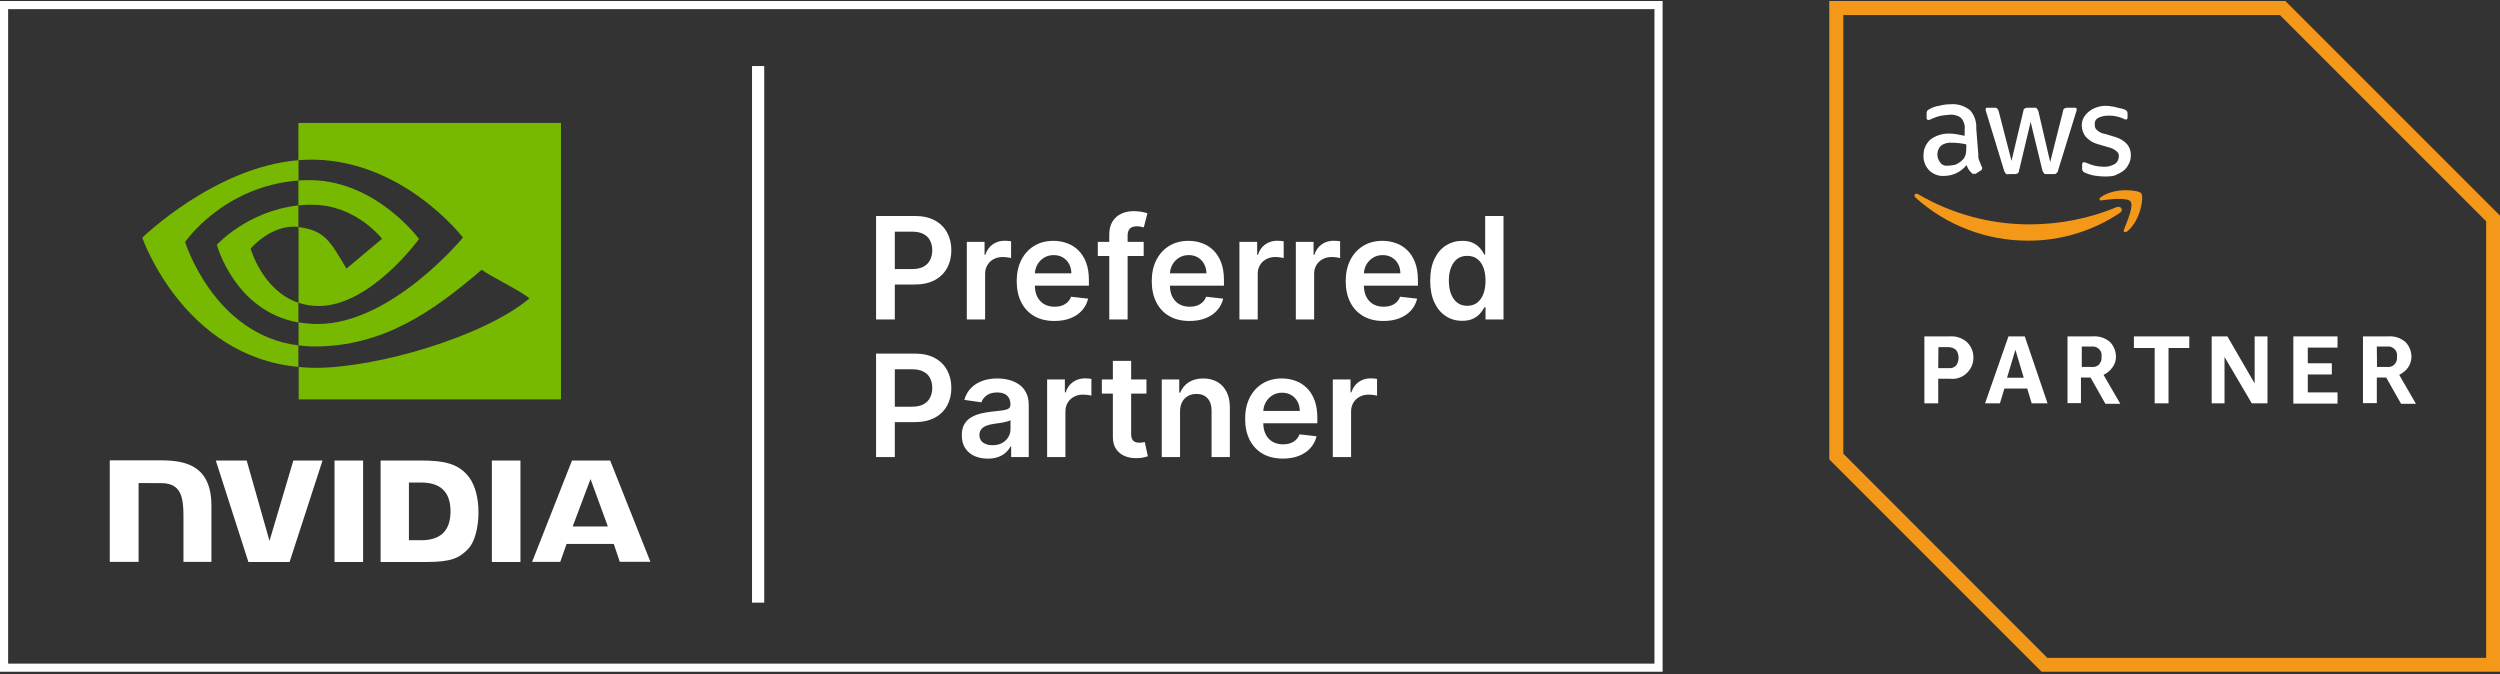
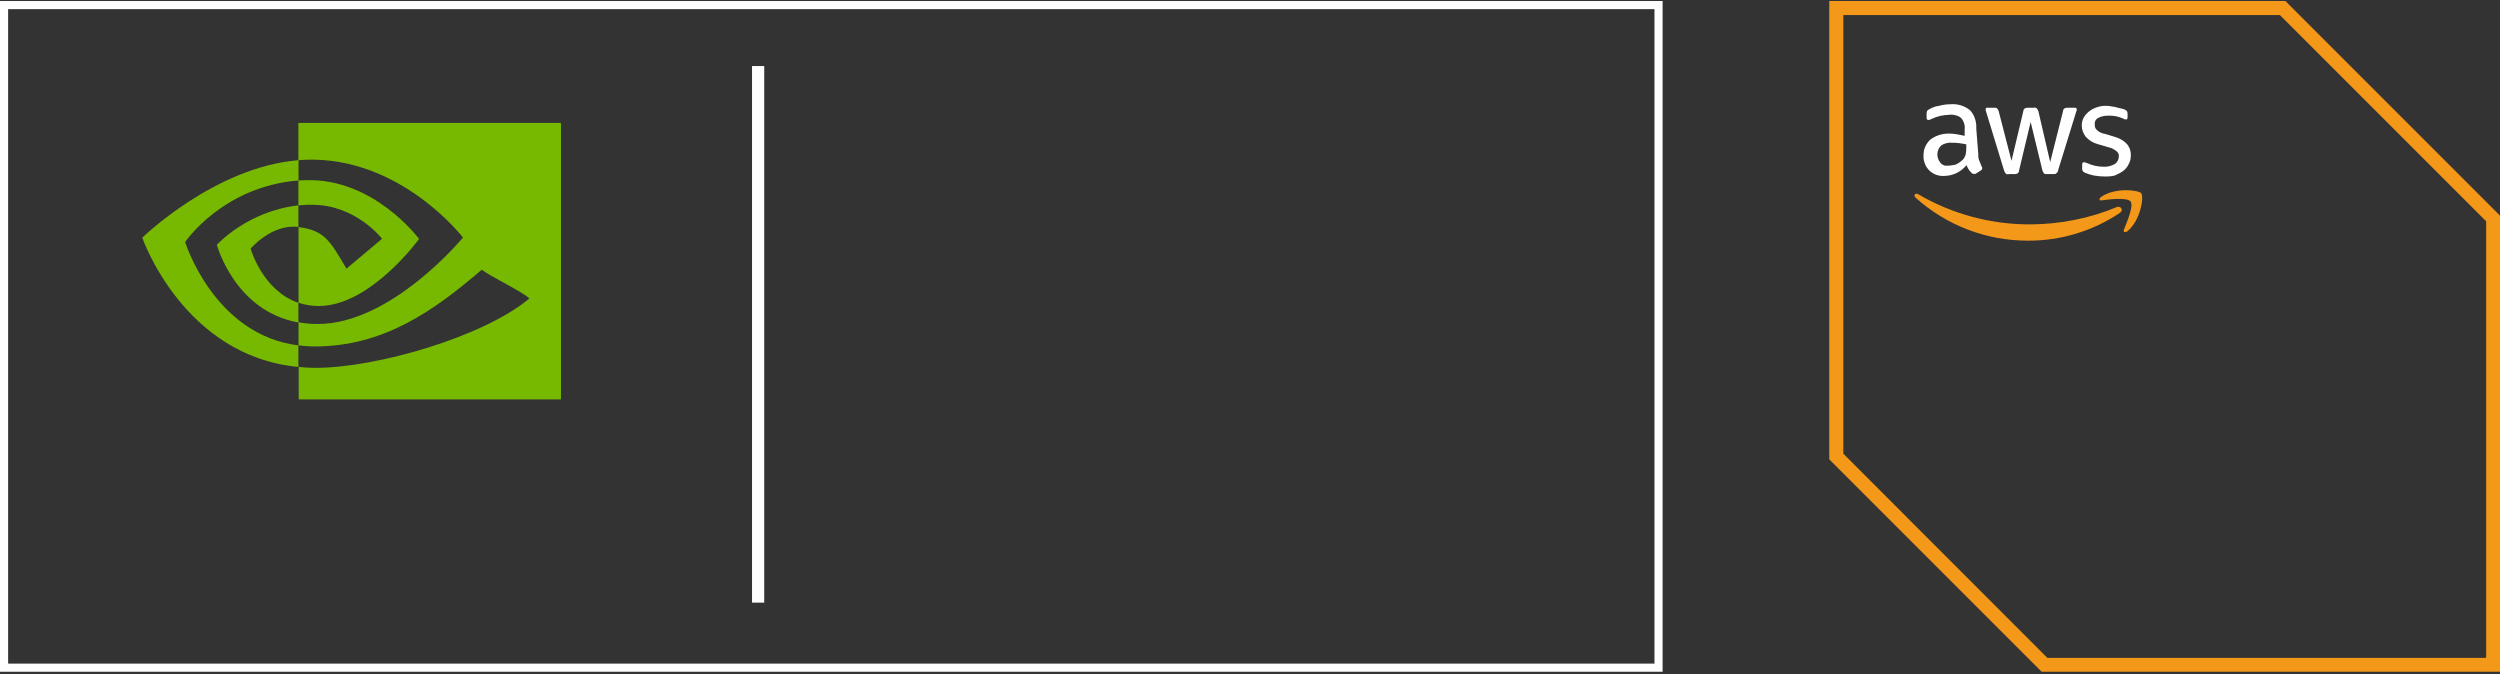
<svg xmlns="http://www.w3.org/2000/svg" width="545" height="147" viewBox="0 0 545 147" fill="none">
  <rect x="0" y="0" width="545" height="147" fill="#333333" stroke="none" />
  <rect x="0.886" y="1.106" width="360.675" height="144.447" stroke="white" stroke-width="1.772" />
  <path d="M65.047 44.779V39.347C65.584 39.313 66.122 39.28 66.659 39.28C81.575 38.81 91.352 52.09 91.352 52.09C91.352 52.09 80.803 66.71 69.481 66.71C67.97 66.71 66.492 66.476 65.081 66.006V49.508C70.892 50.212 72.068 52.76 75.528 58.562L83.289 52.056C83.289 52.056 77.611 44.645 68.07 44.645C67.063 44.612 66.055 44.679 65.047 44.779ZM65.047 26.805V34.92L66.659 34.82C87.387 34.115 100.926 51.788 100.926 51.788C100.926 51.788 85.405 70.634 69.246 70.634C67.835 70.634 66.458 70.5 65.081 70.265V75.295C66.223 75.429 67.398 75.53 68.541 75.53C83.591 75.53 94.476 67.85 105.024 58.796C106.771 60.205 113.927 63.592 115.405 65.067C105.394 73.451 82.046 80.191 68.809 80.191C67.533 80.191 66.323 80.124 65.114 79.99V87.065H122.292V26.805H65.047ZM65.047 66.006V70.299C51.139 67.817 47.275 53.364 47.275 53.364C47.275 53.364 53.961 45.986 65.047 44.779V49.474H65.013C59.202 48.77 54.633 54.202 54.633 54.202C54.633 54.202 57.219 63.357 65.047 66.006ZM40.355 52.76C40.355 52.76 48.586 40.621 65.081 39.347V34.92C46.805 36.396 31.016 51.821 31.016 51.821C31.016 51.821 39.952 77.642 65.047 79.99V75.295C46.637 73.015 40.355 52.76 40.355 52.76Z" fill="#76B900" />
-   <path d="M72.928 100.395V122.512H79.156V100.395H72.928ZM23.928 100.358V122.493H30.212V105.306L35.112 105.325C36.72 105.325 37.842 105.718 38.609 106.543C39.6 107.593 39.993 109.298 39.993 112.391V122.493H46.09V110.273C46.09 101.538 40.535 100.358 35.112 100.358H23.928ZM82.971 100.395V122.512H93.07C98.456 122.512 100.214 121.612 102.103 119.607C103.45 118.201 104.31 115.09 104.31 111.697C104.31 108.586 103.581 105.812 102.29 104.088C100.009 100.995 96.68 100.395 91.705 100.395H82.971ZM89.143 105.193H91.817C95.707 105.193 98.213 106.937 98.213 111.472C98.213 116.008 95.707 117.77 91.817 117.77H89.143V105.193ZM63.951 100.395L58.751 117.92L53.777 100.395H47.044L54.151 122.512H63.128L70.309 100.395H63.951ZM107.228 122.512H113.456V100.395H107.228V122.512ZM124.696 100.395L115.999 122.493H122.133L123.517 118.576H133.804L135.113 122.475H141.79L133.018 100.395H124.696ZM128.735 104.425L132.513 114.771H124.845L128.735 104.425Z" fill="white" />
  <rect x="163.943" y="14.398" width="2.659" height="116.976" fill="white" />
-   <path d="M190.983 69.643V47.085H199.442C201.175 47.085 202.628 47.408 203.803 48.055C204.986 48.701 205.878 49.589 206.48 50.72C207.089 51.843 207.394 53.121 207.394 54.553C207.394 55.999 207.089 57.285 206.48 58.408C205.87 59.532 204.971 60.416 203.781 61.062C202.592 61.701 201.127 62.021 199.387 62.021H193.78V58.661H198.836C199.849 58.661 200.679 58.485 201.325 58.133C201.971 57.78 202.449 57.296 202.757 56.679C203.073 56.062 203.231 55.353 203.231 54.553C203.231 53.753 203.073 53.048 202.757 52.438C202.449 51.829 201.968 51.355 201.314 51.017C200.668 50.672 199.835 50.5 198.814 50.5H195.069V69.643H190.983ZM210.767 69.643V52.725H214.633V55.544H214.809C215.118 54.568 215.646 53.815 216.395 53.286C217.152 52.75 218.015 52.482 218.984 52.482C219.204 52.482 219.45 52.493 219.722 52.515C220.001 52.53 220.232 52.556 220.416 52.592V56.26C220.247 56.202 219.979 56.15 219.612 56.106C219.252 56.055 218.903 56.029 218.565 56.029C217.838 56.029 217.185 56.187 216.605 56.502C216.032 56.811 215.58 57.24 215.25 57.791C214.92 58.342 214.754 58.977 214.754 59.697V69.643H210.767ZM229.858 69.973C228.161 69.973 226.697 69.621 225.463 68.916C224.237 68.203 223.293 67.197 222.632 65.898C221.971 64.591 221.641 63.052 221.641 61.283C221.641 59.542 221.971 58.015 222.632 56.701C223.3 55.379 224.233 54.351 225.43 53.617C226.627 52.875 228.033 52.504 229.648 52.504C230.691 52.504 231.675 52.673 232.6 53.011C233.533 53.341 234.355 53.855 235.067 54.553C235.787 55.251 236.352 56.139 236.764 57.218C237.175 58.291 237.38 59.568 237.38 61.051V62.274H223.513V59.587H233.558C233.551 58.823 233.386 58.144 233.063 57.549C232.74 56.947 232.288 56.473 231.708 56.128C231.135 55.783 230.467 55.61 229.703 55.61C228.888 55.61 228.172 55.809 227.556 56.205C226.939 56.594 226.458 57.108 226.113 57.747C225.775 58.379 225.602 59.072 225.595 59.829V62.175C225.595 63.159 225.775 64.003 226.135 64.708C226.495 65.406 226.998 65.942 227.644 66.316C228.29 66.683 229.046 66.867 229.913 66.867C230.493 66.867 231.018 66.786 231.488 66.625C231.958 66.456 232.365 66.21 232.71 65.887C233.055 65.564 233.316 65.163 233.492 64.686L237.215 65.105C236.98 66.089 236.532 66.948 235.871 67.682C235.218 68.409 234.381 68.974 233.36 69.378C232.34 69.775 231.172 69.973 229.858 69.973ZM249.323 52.725V55.809H239.322V52.725H249.323ZM241.822 69.643V51.127C241.822 49.989 242.057 49.042 242.527 48.286C243.004 47.529 243.643 46.964 244.443 46.59C245.244 46.215 246.132 46.028 247.109 46.028C247.799 46.028 248.412 46.083 248.948 46.193C249.484 46.303 249.881 46.402 250.138 46.49L249.345 49.575C249.176 49.523 248.963 49.472 248.706 49.42C248.449 49.362 248.163 49.332 247.847 49.332C247.105 49.332 246.58 49.512 246.272 49.872C245.971 50.224 245.82 50.731 245.82 51.392V69.643H241.822ZM259.299 69.973C257.603 69.973 256.138 69.621 254.904 68.916C253.678 68.203 252.734 67.197 252.073 65.898C251.413 64.591 251.082 63.052 251.082 61.283C251.082 59.542 251.413 58.015 252.073 56.701C252.742 55.379 253.674 54.351 254.871 53.617C256.068 52.875 257.474 52.504 259.09 52.504C260.132 52.504 261.116 52.673 262.041 53.011C262.974 53.341 263.796 53.855 264.509 54.553C265.228 55.251 265.794 56.139 266.205 57.218C266.616 58.291 266.822 59.568 266.822 61.051V62.274H252.955V59.587H263C262.992 58.823 262.827 58.144 262.504 57.549C262.181 56.947 261.729 56.473 261.149 56.128C260.577 55.783 259.908 55.61 259.145 55.61C258.33 55.61 257.614 55.809 256.997 56.205C256.38 56.594 255.899 57.108 255.554 57.747C255.216 58.379 255.044 59.072 255.036 59.829V62.175C255.036 63.159 255.216 64.003 255.576 64.708C255.936 65.406 256.439 65.942 257.085 66.316C257.731 66.683 258.487 66.867 259.354 66.867C259.934 66.867 260.459 66.786 260.929 66.625C261.399 66.456 261.806 66.21 262.152 65.887C262.497 65.564 262.757 65.163 262.934 64.686L266.656 65.105C266.421 66.089 265.974 66.948 265.313 67.682C264.659 68.409 263.822 68.974 262.801 69.378C261.781 69.775 260.613 69.973 259.299 69.973ZM270.195 69.643V52.725H274.061V55.544H274.237C274.545 54.568 275.074 53.815 275.823 53.286C276.579 52.75 277.442 52.482 278.411 52.482C278.632 52.482 278.878 52.493 279.149 52.515C279.428 52.53 279.66 52.556 279.843 52.592V56.26C279.674 56.202 279.406 56.15 279.039 56.106C278.679 56.055 278.331 56.029 277.993 56.029C277.266 56.029 276.612 56.187 276.032 56.502C275.46 56.811 275.008 57.24 274.678 57.791C274.347 58.342 274.182 58.977 274.182 59.697V69.643H270.195ZM282.492 69.643V52.725H286.358V55.544H286.534C286.843 54.568 287.372 53.815 288.121 53.286C288.877 52.75 289.74 52.482 290.709 52.482C290.929 52.482 291.175 52.493 291.447 52.515C291.726 52.53 291.957 52.556 292.141 52.592V56.26C291.972 56.202 291.704 56.15 291.337 56.106C290.977 56.055 290.628 56.029 290.29 56.029C289.563 56.029 288.91 56.187 288.33 56.502C287.757 56.811 287.305 57.24 286.975 57.791C286.645 58.342 286.479 58.977 286.479 59.697V69.643H282.492ZM301.583 69.973C299.887 69.973 298.422 69.621 297.188 68.916C295.962 68.203 295.018 67.197 294.357 65.898C293.697 64.591 293.366 63.052 293.366 61.283C293.366 59.542 293.697 58.015 294.357 56.701C295.026 55.379 295.958 54.351 297.155 53.617C298.352 52.875 299.758 52.504 301.373 52.504C302.416 52.504 303.4 52.673 304.325 53.011C305.258 53.341 306.08 53.855 306.793 54.553C307.512 55.251 308.078 56.139 308.489 57.218C308.9 58.291 309.106 59.568 309.106 61.051V62.274H295.239V59.587H305.284C305.276 58.823 305.111 58.144 304.788 57.549C304.465 56.947 304.013 56.473 303.433 56.128C302.86 55.783 302.192 55.61 301.429 55.61C300.613 55.61 299.898 55.809 299.281 56.205C298.664 56.594 298.183 57.108 297.838 57.747C297.5 58.379 297.328 59.072 297.32 59.829V62.175C297.32 63.159 297.5 64.003 297.86 64.708C298.22 65.406 298.723 65.942 299.369 66.316C300.015 66.683 300.771 66.867 301.638 66.867C302.218 66.867 302.743 66.786 303.213 66.625C303.683 66.456 304.09 66.21 304.435 65.887C304.781 65.564 305.041 65.163 305.217 64.686L308.94 65.105C308.705 66.089 308.257 66.948 307.597 67.682C306.943 68.409 306.106 68.974 305.085 69.378C304.065 69.775 302.897 69.973 301.583 69.973ZM318.757 69.94C317.428 69.94 316.238 69.599 315.188 68.916C314.138 68.233 313.308 67.242 312.699 65.942C312.089 64.642 311.785 63.063 311.785 61.206C311.785 59.326 312.093 57.74 312.71 56.447C313.334 55.148 314.175 54.167 315.232 53.507C316.29 52.838 317.468 52.504 318.768 52.504C319.759 52.504 320.574 52.673 321.213 53.011C321.852 53.341 322.358 53.742 322.733 54.212C323.107 54.674 323.397 55.111 323.603 55.522H323.768V47.085H327.766V69.643H323.845V66.977H323.603C323.397 67.388 323.1 67.825 322.711 68.288C322.322 68.743 321.808 69.132 321.169 69.455C320.53 69.778 319.726 69.94 318.757 69.94ZM319.869 66.669C320.714 66.669 321.433 66.441 322.028 65.986C322.623 65.523 323.074 64.881 323.383 64.058C323.691 63.236 323.845 62.278 323.845 61.184C323.845 60.09 323.691 59.139 323.383 58.331C323.082 57.523 322.634 56.895 322.039 56.447C321.452 55.999 320.728 55.776 319.869 55.776C318.981 55.776 318.239 56.007 317.644 56.469C317.05 56.932 316.602 57.571 316.301 58.386C316 59.201 315.849 60.134 315.849 61.184C315.849 62.241 316 63.184 316.301 64.014C316.609 64.837 317.061 65.487 317.655 65.964C318.257 66.434 318.995 66.669 319.869 66.669ZM190.983 99.643V77.085H199.442C201.175 77.085 202.628 77.408 203.803 78.055C204.986 78.701 205.878 79.589 206.48 80.72C207.089 81.844 207.394 83.121 207.394 84.553C207.394 85.999 207.089 87.284 206.48 88.408C205.87 89.531 204.971 90.416 203.781 91.062C202.592 91.701 201.127 92.021 199.387 92.021H193.78V88.661H198.836C199.849 88.661 200.679 88.485 201.325 88.133C201.971 87.78 202.449 87.296 202.757 86.679C203.073 86.062 203.231 85.353 203.231 84.553C203.231 83.753 203.073 83.048 202.757 82.438C202.449 81.829 201.968 81.355 201.314 81.017C200.668 80.672 199.835 80.5 198.814 80.5H195.069V99.643H190.983ZM215.333 99.984C214.26 99.984 213.295 99.793 212.436 99.411C211.584 99.022 210.908 98.449 210.409 97.693C209.917 96.937 209.671 96.004 209.671 94.895C209.671 93.941 209.847 93.151 210.2 92.527C210.552 91.903 211.033 91.404 211.643 91.029C212.252 90.655 212.939 90.372 213.702 90.181C214.473 89.983 215.27 89.84 216.093 89.752C217.084 89.649 217.888 89.557 218.505 89.476C219.121 89.388 219.569 89.256 219.848 89.08C220.135 88.896 220.278 88.614 220.278 88.232V88.166C220.278 87.336 220.032 86.693 219.54 86.238C219.048 85.783 218.339 85.555 217.414 85.555C216.438 85.555 215.663 85.768 215.09 86.194C214.525 86.62 214.143 87.123 213.945 87.703L210.222 87.174C210.516 86.146 211 85.287 211.676 84.597C212.351 83.9 213.177 83.378 214.154 83.033C215.131 82.681 216.21 82.504 217.392 82.504C218.207 82.504 219.019 82.6 219.826 82.791C220.634 82.982 221.372 83.297 222.04 83.738C222.708 84.171 223.244 84.762 223.648 85.511C224.06 86.26 224.265 87.196 224.265 88.32V99.643H220.432V97.319H220.3C220.058 97.788 219.716 98.229 219.276 98.64C218.842 99.044 218.295 99.371 217.635 99.621C216.981 99.863 216.214 99.984 215.333 99.984ZM216.368 97.054C217.168 97.054 217.862 96.896 218.45 96.581C219.037 96.257 219.489 95.832 219.804 95.303C220.127 94.774 220.289 94.198 220.289 93.574V91.58C220.164 91.683 219.951 91.778 219.65 91.867C219.356 91.955 219.026 92.032 218.659 92.098C218.292 92.164 217.928 92.223 217.568 92.274C217.209 92.325 216.897 92.37 216.632 92.406C216.037 92.487 215.505 92.619 215.035 92.803C214.565 92.986 214.194 93.243 213.923 93.574C213.651 93.897 213.515 94.315 213.515 94.829C213.515 95.564 213.783 96.118 214.319 96.493C214.855 96.867 215.538 97.054 216.368 97.054ZM228.274 99.643V82.725H232.14V85.544H232.317C232.625 84.568 233.154 83.815 233.903 83.286C234.659 82.75 235.522 82.482 236.491 82.482C236.711 82.482 236.957 82.493 237.229 82.515C237.508 82.53 237.739 82.556 237.923 82.592V86.26C237.754 86.201 237.486 86.15 237.119 86.106C236.759 86.055 236.41 86.029 236.072 86.029C235.346 86.029 234.692 86.187 234.112 86.502C233.539 86.811 233.088 87.24 232.757 87.791C232.427 88.342 232.262 88.977 232.262 89.697V99.643H228.274ZM249.928 82.725V85.809H240.203V82.725H249.928ZM242.604 78.671H246.591V94.554C246.591 95.09 246.672 95.501 246.833 95.788C247.002 96.067 247.223 96.257 247.494 96.36C247.766 96.463 248.067 96.514 248.397 96.514C248.647 96.514 248.875 96.496 249.08 96.459C249.293 96.423 249.455 96.39 249.565 96.36L250.237 99.477C250.024 99.551 249.719 99.632 249.323 99.72C248.934 99.808 248.456 99.859 247.891 99.874C246.892 99.903 245.993 99.753 245.192 99.422C244.392 99.085 243.757 98.563 243.287 97.858C242.824 97.153 242.597 96.272 242.604 95.215V78.671ZM257.25 89.73V99.643H253.263V82.725H257.074V85.599H257.272C257.661 84.652 258.282 83.9 259.134 83.341C259.993 82.783 261.054 82.504 262.317 82.504C263.484 82.504 264.501 82.754 265.368 83.253C266.242 83.753 266.917 84.476 267.394 85.423C267.879 86.37 268.118 87.519 268.11 88.871V99.643H264.123V89.487C264.123 88.357 263.829 87.472 263.242 86.833C262.662 86.194 261.858 85.875 260.83 85.875C260.132 85.875 259.512 86.029 258.968 86.337C258.432 86.638 258.01 87.075 257.702 87.648C257.401 88.221 257.25 88.915 257.25 89.73ZM279.653 99.973C277.957 99.973 276.492 99.621 275.259 98.916C274.032 98.203 273.089 97.197 272.428 95.898C271.767 94.591 271.437 93.052 271.437 91.283C271.437 89.543 271.767 88.015 272.428 86.701C273.096 85.379 274.029 84.351 275.226 83.617C276.422 82.875 277.829 82.504 279.444 82.504C280.487 82.504 281.471 82.673 282.396 83.011C283.328 83.341 284.151 83.855 284.863 84.553C285.583 85.251 286.148 86.139 286.559 87.219C286.97 88.29 287.176 89.568 287.176 91.051V92.274H273.309V89.587H283.354C283.347 88.823 283.182 88.144 282.858 87.549C282.535 86.947 282.084 86.473 281.504 86.128C280.931 85.783 280.263 85.61 279.499 85.61C278.684 85.61 277.968 85.809 277.351 86.205C276.735 86.594 276.254 87.108 275.908 87.747C275.571 88.379 275.398 89.073 275.391 89.829V92.175C275.391 93.159 275.571 94.003 275.93 94.708C276.29 95.406 276.793 95.942 277.439 96.316C278.086 96.683 278.842 96.867 279.708 96.867C280.288 96.867 280.813 96.786 281.283 96.625C281.753 96.456 282.161 96.21 282.506 95.887C282.851 95.564 283.112 95.163 283.288 94.686L287.011 95.105C286.776 96.089 286.328 96.948 285.667 97.682C285.014 98.409 284.176 98.974 283.156 99.378C282.135 99.775 280.968 99.973 279.653 99.973ZM290.549 99.643V82.725H294.415V85.544H294.591C294.9 84.568 295.429 83.815 296.177 83.286C296.934 82.75 297.797 82.482 298.766 82.482C298.986 82.482 299.232 82.493 299.504 82.515C299.783 82.53 300.014 82.556 300.198 82.592V86.26C300.029 86.201 299.761 86.15 299.394 86.106C299.034 86.055 298.685 86.029 298.347 86.029C297.62 86.029 296.967 86.187 296.387 86.502C295.814 86.811 295.362 87.24 295.032 87.791C294.702 88.342 294.536 88.977 294.536 89.697V99.643H290.549Z" fill="white" />
  <g clip-path="url(#clip0_69_792)">
    <path d="M497.016 3.282L541.982 48.249V143.42H446.323L401.844 98.898V3.282H497.016ZM498.214 0.219H398.781V100.141L445.08 146.439H545.001V47.006L498.214 0.219Z" fill="#F49819" />
-     <path d="M422.532 82.562V87.933H419.514V73.329H425.107C426.438 73.24 427.726 73.684 428.747 74.528C429.457 75.194 429.945 76.082 430.123 77.014C430.3 77.946 430.212 78.967 429.812 79.855C429.413 80.742 428.747 81.497 427.903 81.985C427.06 82.474 426.083 82.695 425.107 82.562H422.532ZM422.532 80.254H424.796C425.107 80.299 425.417 80.254 425.684 80.165C425.95 80.076 426.217 79.899 426.438 79.677C426.794 79.189 426.971 78.567 426.971 77.99C426.971 77.369 426.794 76.792 426.438 76.303C425.995 75.904 425.417 75.682 424.796 75.682H422.577L422.532 80.254ZM442.907 87.933L441.93 84.693H436.959L435.982 87.933H432.742L437.847 73.329H441.398L446.369 87.933H442.907ZM437.536 82.34H441.176L439.356 76.259L437.536 82.34ZM450.72 87.933V73.329H456.313C457.644 73.24 458.932 73.684 459.953 74.528C460.796 75.371 461.284 76.57 461.284 77.768C461.284 78.612 461.018 79.411 460.53 80.076C460.041 80.787 459.376 81.319 458.577 81.719L462.217 88.022H458.976L455.736 82.296H453.649V87.889H450.72V87.933ZM453.738 79.988H455.958C456.224 80.032 456.446 80.032 456.712 79.943C456.979 79.899 457.2 79.766 457.378 79.633C457.6 79.499 457.733 79.278 457.866 79.056C458 78.834 458.088 78.612 458.133 78.345V77.724C458.221 77.236 458.088 76.703 457.778 76.303C457.467 75.904 457.023 75.638 456.49 75.549H453.827V80.032L453.738 79.988ZM469.718 87.933V75.859H465.191V73.329H477.265V75.859H472.737V87.933H469.718ZM484.944 77.813V87.933H482.147V73.329H485.565L491.514 83.583V73.329H494.31V87.933H490.892L484.944 77.813ZM499.948 87.933V73.329H509.58V75.771H503.099V79.189H508.337V81.63H503.099V85.536H509.58V87.978H499.948V87.933ZM515.129 87.933V73.329H520.722C522.054 73.24 523.341 73.684 524.362 74.528C525.205 75.371 525.694 76.57 525.694 77.768C525.694 78.612 525.427 79.411 524.983 80.076C524.495 80.787 523.829 81.319 523.03 81.719L526.67 88.022H523.43L520.189 82.296H518.147V87.889H515.129V87.933ZM518.192 79.988H520.367C520.855 80.076 521.388 79.943 521.787 79.633C522.187 79.322 522.453 78.878 522.542 78.345V77.724C522.631 77.236 522.498 76.703 522.187 76.303C521.876 75.904 521.432 75.638 520.944 75.549H518.147L518.192 79.988Z" fill="white" />
    <path d="M431.272 33.689C431.228 34.178 431.317 34.71 431.539 35.154C431.672 35.509 431.894 35.998 432.027 36.353C432.071 36.397 432.116 36.486 432.116 36.53C432.116 36.575 432.16 36.663 432.116 36.708C432.116 36.93 431.982 37.063 431.761 37.196L430.651 37.906H430.296C430.207 37.906 430.118 37.906 430.029 37.862C429.941 37.818 429.852 37.773 429.807 37.684C429.585 37.462 429.363 37.241 429.186 36.974C429.008 36.663 428.831 36.353 428.698 35.998C428.121 36.708 427.366 37.329 426.523 37.729C425.679 38.128 424.747 38.35 423.815 38.35C423.238 38.395 422.616 38.306 422.039 38.084C421.462 37.862 420.974 37.551 420.53 37.107C420.13 36.663 419.775 36.175 419.598 35.598C419.376 35.021 419.287 34.444 419.331 33.867C419.331 33.245 419.42 32.58 419.687 32.003C419.953 31.426 420.308 30.893 420.796 30.449C421.95 29.561 423.371 29.117 424.836 29.117C425.368 29.117 425.945 29.162 426.478 29.25L428.298 29.606V28.407C428.343 27.919 428.343 27.43 428.209 26.987C428.076 26.543 427.854 26.099 427.543 25.744C427.188 25.433 426.744 25.211 426.256 25.122C425.812 24.989 425.324 24.945 424.836 25.033C424.214 25.078 423.593 25.122 423.016 25.255C422.394 25.389 421.773 25.61 421.196 25.877C420.974 26.01 420.841 26.01 420.574 26.143H420.352C420.13 26.143 419.997 26.01 419.997 25.655V24.767C419.997 24.545 420.042 24.323 420.13 24.146C420.264 24.012 420.441 23.879 420.619 23.791C421.24 23.435 421.95 23.169 422.661 23.08C423.504 22.858 424.347 22.725 425.235 22.725C426.789 22.592 428.298 23.08 429.497 24.057C429.985 24.59 430.34 25.255 430.562 25.921C430.784 26.631 430.873 27.342 430.828 28.052L431.272 33.689ZM424.614 36.131C425.146 36.087 425.724 36.042 426.256 35.909C426.878 35.643 427.41 35.288 427.899 34.799C428.209 34.488 428.387 34.089 428.52 33.689C428.609 33.201 428.653 32.713 428.653 32.225V31.47C427.632 31.248 426.611 31.115 425.59 31.115C424.747 31.026 423.859 31.248 423.149 31.736C422.661 32.225 422.394 32.846 422.35 33.512C422.306 34.178 422.527 34.844 422.927 35.376C423.105 35.643 423.371 35.864 423.682 35.998C423.992 36.131 424.303 36.175 424.658 36.087H424.614V36.131ZM437.886 37.995C437.664 37.995 437.398 37.995 437.265 37.862C437.132 37.684 436.998 37.462 436.91 37.241L433.003 24.456C432.915 24.279 432.87 24.057 432.87 23.835C432.87 23.613 433.003 23.48 433.092 23.48H434.735C434.957 23.48 435.223 23.48 435.356 23.613C435.534 23.791 435.622 24.012 435.711 24.234L438.508 35.066L441.082 24.234C441.082 24.101 441.127 24.012 441.171 23.879C441.216 23.791 441.304 23.702 441.437 23.613C441.615 23.524 441.837 23.48 442.059 23.48H443.391C443.613 23.435 443.834 23.48 444.012 23.613C444.145 23.791 444.278 24.012 444.367 24.234L446.942 35.332L449.738 24.234C449.738 24.101 449.783 23.968 449.827 23.879C449.871 23.791 449.96 23.702 450.093 23.613C450.271 23.524 450.493 23.48 450.715 23.48H452.357C452.579 23.48 452.712 23.613 452.712 23.746V24.101C452.712 24.234 452.579 24.323 452.579 24.456L448.673 37.107C448.673 37.241 448.629 37.374 448.584 37.462C448.54 37.551 448.407 37.64 448.318 37.729C448.185 37.951 447.963 37.951 447.696 37.951H446.232C446.01 37.951 445.743 37.951 445.61 37.818C445.477 37.684 445.388 37.462 445.255 37.196L442.68 26.587L440.15 37.196C440.15 37.329 440.106 37.462 440.061 37.551C440.017 37.64 439.884 37.729 439.795 37.818C439.662 37.906 439.484 37.951 439.307 37.951H437.886V37.995ZM458.971 38.483C458.128 38.483 457.285 38.395 456.441 38.262C455.775 38.128 455.109 37.906 454.488 37.64C454.31 37.551 454.133 37.418 454.044 37.285C453.955 37.107 453.867 36.886 453.911 36.708V35.864C453.911 35.509 454.044 35.376 454.266 35.376H454.488C454.621 35.376 454.71 35.509 454.843 35.509C455.42 35.776 456.042 35.953 456.663 36.131C457.285 36.264 457.95 36.353 458.616 36.353C459.46 36.397 460.303 36.175 461.058 35.731C461.324 35.554 461.546 35.288 461.679 35.021C461.812 34.755 461.901 34.444 461.901 34.089C461.945 33.867 461.901 33.645 461.812 33.468C461.724 33.29 461.59 33.112 461.413 32.979C460.925 32.58 460.392 32.269 459.77 32.136L457.329 31.426C456.308 31.159 455.376 30.582 454.666 29.783C454.133 29.073 453.822 28.23 453.822 27.342C453.822 26.676 454 26.054 454.31 25.522C454.976 24.456 456.042 23.702 457.24 23.347C457.906 23.125 458.616 23.036 459.282 23.08C459.637 23.08 460.037 23.125 460.392 23.213C460.747 23.258 461.146 23.302 461.502 23.435C461.857 23.569 462.123 23.569 462.478 23.657C462.833 23.791 462.966 23.791 463.188 23.879C463.366 23.968 463.544 24.101 463.677 24.234C463.765 24.412 463.81 24.634 463.81 24.856V25.566C463.81 25.921 463.677 26.054 463.455 26.054C463.233 26.054 463.011 25.966 462.833 25.832C461.812 25.389 460.703 25.167 459.593 25.211C458.838 25.211 458.084 25.344 457.418 25.699C457.151 25.832 456.929 26.054 456.796 26.321C456.663 26.587 456.619 26.898 456.663 27.164C456.663 27.386 456.663 27.608 456.752 27.83C456.841 28.052 456.974 28.23 457.151 28.363C457.64 28.851 458.306 29.117 458.971 29.206L461.28 29.916C462.256 30.227 463.144 30.76 463.81 31.559C464.298 32.225 464.564 33.068 464.52 33.867C464.52 34.533 464.387 35.243 464.032 35.82C463.765 36.397 463.322 36.93 462.833 37.285C462.256 37.684 461.635 37.995 461.013 38.262C460.347 38.439 459.637 38.483 458.927 38.483H458.971Z" fill="white" />
    <path d="M462.17 46.385C456.222 50.38 449.208 52.511 442.062 52.466C433.006 52.466 424.306 49.137 417.558 43.056C417.07 42.567 417.558 41.946 418.18 42.345C425.593 46.696 434.071 48.959 442.683 48.915C449.119 48.871 455.512 47.628 461.46 45.142C462.259 44.787 463.058 45.763 462.17 46.385ZM463.013 50.069C462.791 50.557 463.28 50.779 463.768 50.424C466.698 47.983 467.408 42.878 466.787 42.123C466.165 41.413 461.06 40.792 457.997 42.967C457.509 43.322 457.642 43.81 458.131 43.677C459.773 43.455 463.768 42.967 464.478 43.943C465.189 44.964 463.635 48.471 463.013 50.069Z" fill="#F49819" />
  </g>
  <defs>
    <clipPath id="clip0_69_792">
      <rect width="146.22" height="146.22" fill="white" transform="translate(398.781 0.219)" />
    </clipPath>
  </defs>
</svg>